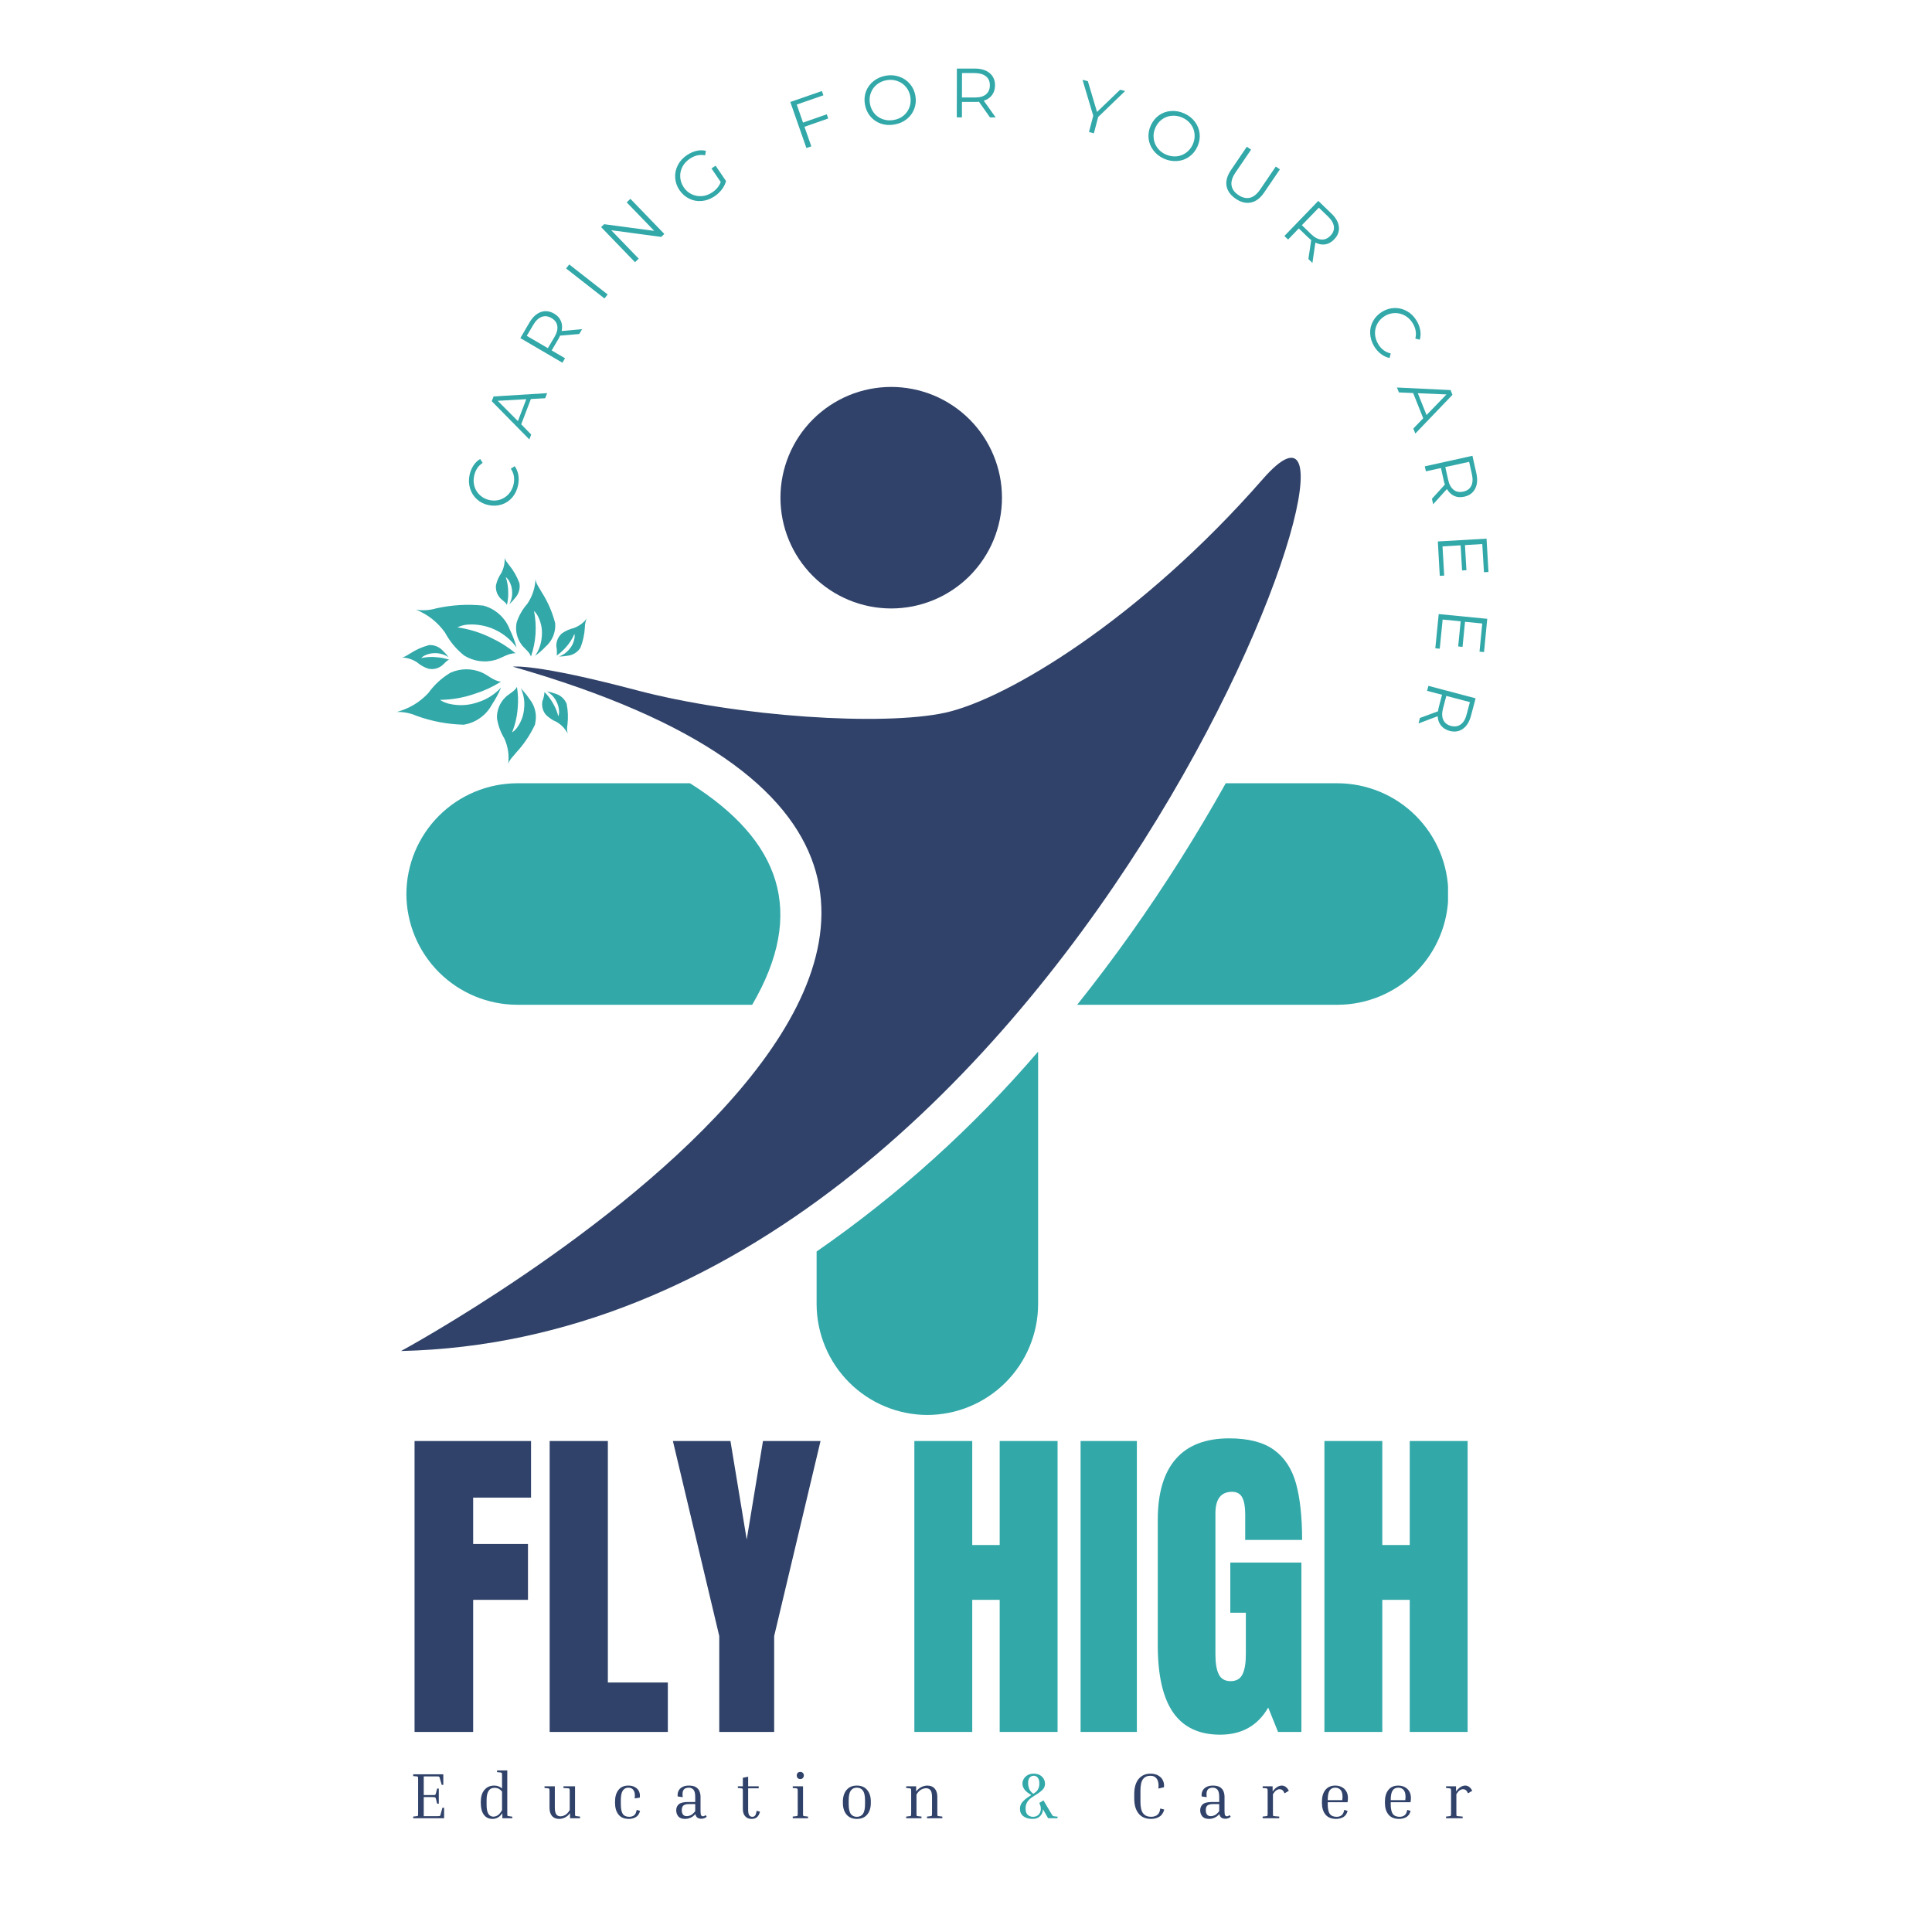
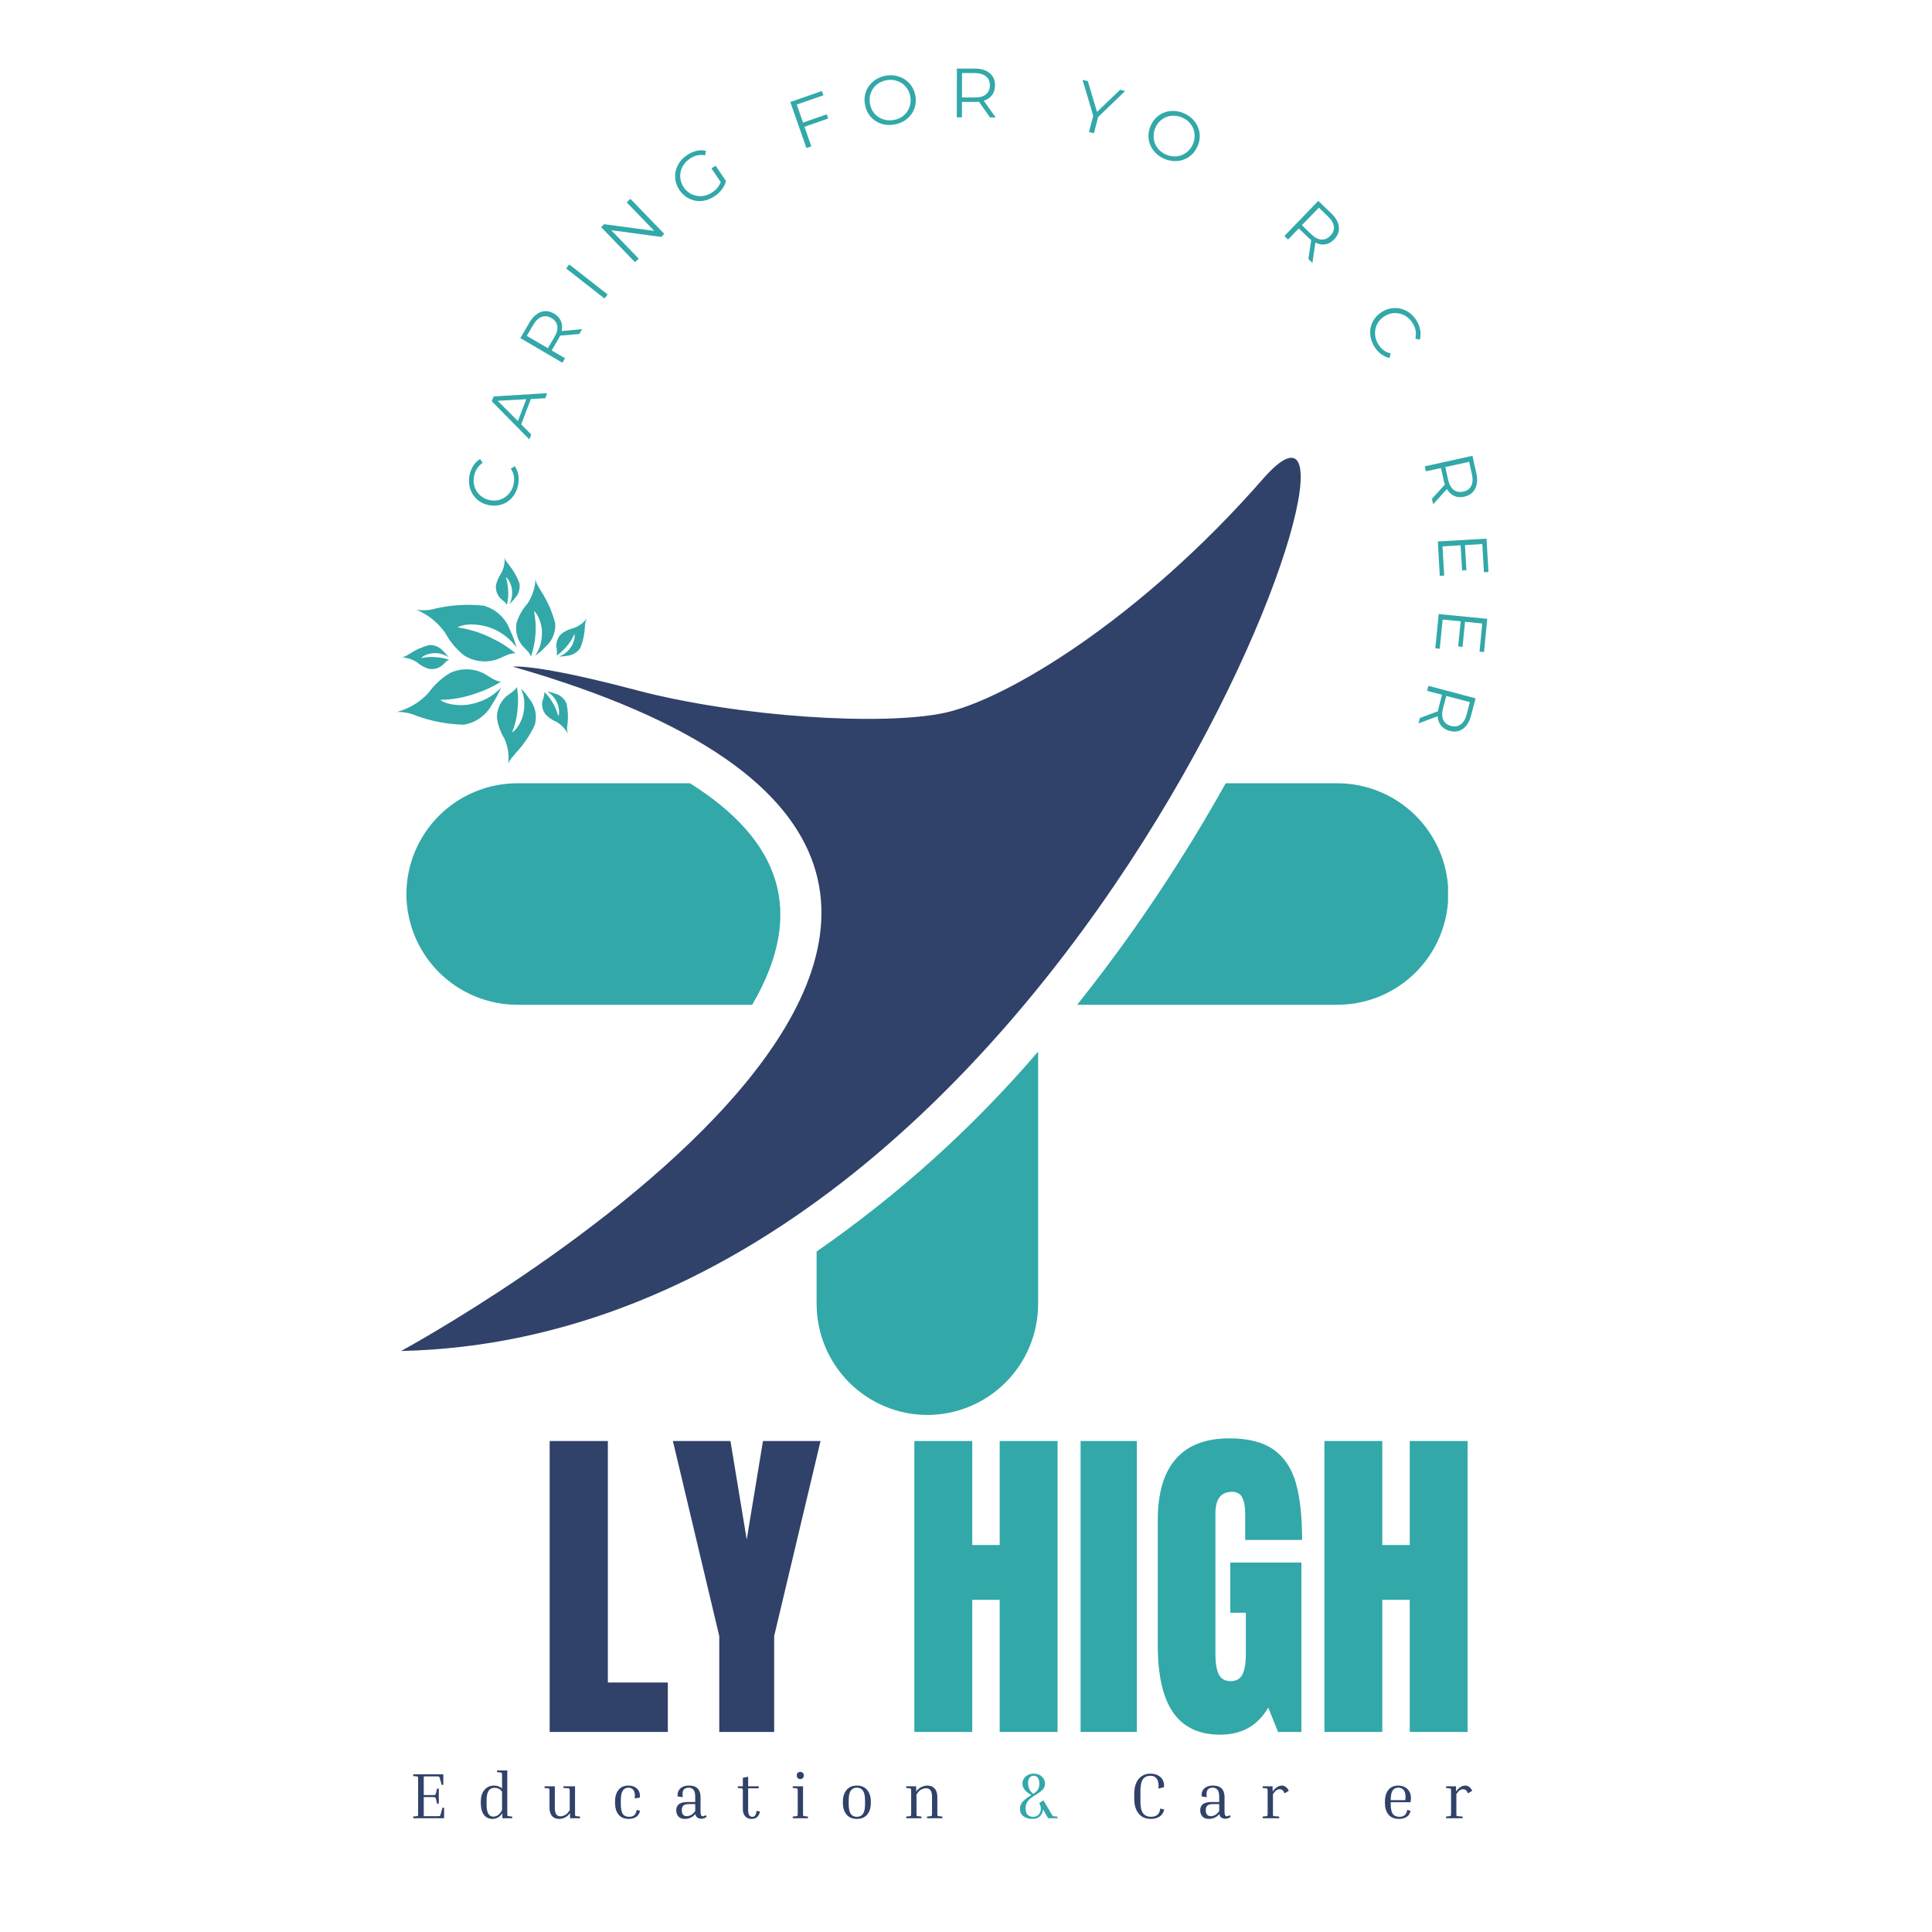
<svg xmlns="http://www.w3.org/2000/svg" width="500" zoomAndPan="magnify" viewBox="0 0 375 375" height="500" preserveAspectRatio="xMidYMid meet" version="1.0">
  <defs>
    <g />
    <clipPath id="505c73a690">
      <path d="M 77.062 129 L 98 129 L 98 141 L 77.062 141 Z M 77.062 129 " clip-rule="nonzero" />
    </clipPath>
    <clipPath id="4dcfdc73d8">
      <path d="M 77.062 125 L 88 125 L 88 130 L 77.062 130 Z M 77.062 125 " clip-rule="nonzero" />
    </clipPath>
    <clipPath id="ce8dbc1823">
      <path d="M 209 152 L 281.062 152 L 281.062 196 L 209 196 Z M 209 152 " clip-rule="nonzero" />
    </clipPath>
    <clipPath id="c1d61914dc">
      <path d="M 77.062 88 L 253 88 L 253 263 L 77.062 263 Z M 77.062 88 " clip-rule="nonzero" />
    </clipPath>
  </defs>
  <rect x="-37.5" width="450" fill="#ffffff" y="-37.5" height="450" fill-opacity="1" />
  <rect x="-37.5" width="450" fill="#ffffff" y="-37.5" height="450" fill-opacity="1" />
  <g clip-path="url(#505c73a690)">
    <path fill="#32a8a9" d="M 89.91 140.68 C 91.102 140.5 92.191 140.062 93.172 139.367 C 94.156 138.672 94.934 137.793 95.5 136.73 C 96.191 135.688 96.781 134.59 97.27 133.441 C 96.035 134.773 94.559 135.723 92.832 136.285 C 91.008 136.926 89.152 137.039 87.266 136.625 C 86.594 136.484 85.973 136.223 85.398 135.844 C 87.758 135.816 90.047 135.41 92.273 134.625 C 94.027 134.066 95.684 133.293 97.242 132.312 C 95.84 132.195 94.656 131 93.492 130.52 C 92.516 130.102 91.496 129.898 90.438 129.91 C 89.375 129.922 88.363 130.152 87.398 130.594 C 85.703 131.617 84.277 132.934 83.121 134.543 C 81.426 136.344 79.383 137.562 76.992 138.195 C 78.324 138.156 79.605 138.402 80.828 138.934 C 83.766 139.996 86.797 140.574 89.922 140.66 " fill-opacity="1" fill-rule="nonzero" />
  </g>
  <path fill="#32a8a9" d="M 93.91 117.57 C 95.07 117.898 96.094 118.473 96.98 119.285 C 97.867 120.102 98.527 121.074 98.953 122.203 C 99.504 123.324 99.941 124.488 100.27 125.695 C 99.73 124.945 99.105 124.277 98.398 123.691 C 97.688 123.102 96.918 122.613 96.082 122.223 C 95.25 121.832 94.379 121.555 93.473 121.387 C 92.566 121.219 91.652 121.168 90.734 121.234 C 90.051 121.293 89.402 121.469 88.785 121.77 C 91.121 122.105 93.344 122.801 95.453 123.867 C 97.117 124.652 98.66 125.633 100.082 126.805 C 98.68 126.738 97.352 127.766 96.121 128.098 C 95.102 128.383 94.066 128.453 93.016 128.305 C 91.965 128.152 90.988 127.797 90.09 127.234 C 88.547 126 87.309 124.512 86.375 122.773 C 84.926 120.754 83.055 119.277 80.758 118.336 C 82.082 118.547 83.387 118.461 84.672 118.082 C 87.723 117.406 90.801 117.23 93.91 117.555 " fill-opacity="1" fill-rule="nonzero" />
  <path fill="#32a8a9" d="M 107.762 120.969 C 107.828 121.832 107.699 122.664 107.371 123.469 C 107.039 124.27 106.551 124.957 105.895 125.523 C 105.277 126.176 104.602 126.766 103.875 127.289 C 104.605 126.207 105.031 125.016 105.145 123.715 C 105.305 122.332 105.086 121.012 104.488 119.754 C 104.273 119.312 103.996 118.918 103.648 118.57 C 104.242 121.578 104.047 124.535 103.062 127.438 C 102.758 126.477 101.734 125.852 101.215 125.102 C 100.762 124.484 100.453 123.801 100.293 123.055 C 100.129 122.305 100.129 121.559 100.285 120.809 C 100.73 119.453 101.426 118.242 102.371 117.176 C 103.355 115.699 103.879 114.074 103.945 112.301 C 103.906 113.137 104.75 114.188 105.09 114.863 C 106.309 116.754 107.199 118.789 107.758 120.965 " fill-opacity="1" fill-rule="nonzero" />
  <path fill="#32a8a9" d="M 103.852 140.508 C 104.062 139.668 104.074 138.828 103.887 137.98 C 103.699 137.137 103.332 136.379 102.789 135.703 C 102.293 134.953 101.727 134.262 101.098 133.621 C 101.648 134.809 101.863 136.055 101.742 137.359 C 101.66 138.746 101.219 140.012 100.426 141.152 C 100.145 141.555 99.801 141.895 99.391 142.168 C 100.02 140.594 100.391 138.961 100.496 137.27 C 100.609 135.949 100.555 134.637 100.336 133.328 C 99.871 134.223 98.754 134.676 98.117 135.32 C 97.566 135.852 97.145 136.469 96.859 137.176 C 96.57 137.887 96.438 138.621 96.461 139.387 C 96.676 140.793 97.148 142.105 97.887 143.324 C 98.621 144.945 98.867 146.641 98.625 148.406 C 98.734 147.57 99.734 146.676 100.199 146.066 C 101.727 144.414 102.957 142.566 103.895 140.523 " fill-opacity="1" fill-rule="nonzero" />
  <path fill="#32a8a9" d="M 112.684 125.688 C 112.41 126.137 112.047 126.504 111.598 126.785 C 111.152 127.066 110.664 127.23 110.137 127.281 C 109.598 127.379 109.055 127.426 108.504 127.426 C 109.258 127.156 109.898 126.723 110.418 126.117 C 110.992 125.492 111.352 124.762 111.5 123.93 C 111.559 123.633 111.559 123.336 111.5 123.039 C 111.094 123.992 110.543 124.855 109.848 125.625 C 109.316 126.234 108.723 126.77 108.066 127.238 C 108.125 126.629 108.098 126.02 107.98 125.418 C 107.973 124.441 108.324 123.621 109.039 122.961 C 109.746 122.457 110.523 122.105 111.367 121.906 C 112.387 121.531 113.227 120.918 113.895 120.059 C 113.645 120.59 113.523 121.152 113.523 121.738 C 113.453 123.105 113.172 124.426 112.668 125.703 " fill-opacity="1" fill-rule="nonzero" />
  <path fill="#32a8a9" d="M 109.992 136.633 C 109.797 136.141 109.5 135.719 109.105 135.363 C 108.711 135.012 108.258 134.766 107.746 134.625 C 107.234 134.434 106.707 134.293 106.164 134.199 C 106.875 134.613 107.441 135.172 107.859 135.879 C 108.277 136.586 108.5 137.348 108.52 138.168 C 108.523 138.469 108.477 138.758 108.371 139.039 C 108.121 138.031 107.715 137.094 107.164 136.215 C 106.75 135.52 106.258 134.891 105.684 134.324 C 105.645 134.938 105.508 135.531 105.277 136.102 C 105.113 137.055 105.324 137.918 105.914 138.688 C 106.527 139.309 107.234 139.789 108.035 140.129 C 108.969 140.676 109.688 141.43 110.191 142.387 C 110.043 141.816 110.027 141.242 110.141 140.668 C 110.305 139.305 110.254 137.949 109.984 136.602 " fill-opacity="1" fill-rule="nonzero" />
  <path fill="#32a8a9" d="M 100.816 113.188 C 100.91 113.707 100.883 114.219 100.734 114.727 C 100.59 115.234 100.336 115.68 99.977 116.07 C 99.645 116.504 99.277 116.902 98.867 117.266 C 99.246 116.566 99.426 115.816 99.414 115.02 C 99.41 114.172 99.188 113.387 98.758 112.66 C 98.598 112.41 98.402 112.188 98.168 111.996 C 98.488 112.98 98.648 113.992 98.645 115.027 C 98.664 115.832 98.578 116.629 98.391 117.414 C 98.148 116.855 97.488 116.539 97.113 116.117 C 96.461 115.395 96.18 114.551 96.27 113.582 C 96.461 112.734 96.801 111.957 97.293 111.242 C 97.801 110.281 98.02 109.262 97.941 108.176 C 97.965 108.695 98.551 109.285 98.793 109.652 C 99.66 110.715 100.336 111.891 100.816 113.176 " fill-opacity="1" fill-rule="nonzero" />
  <g clip-path="url(#4dcfdc73d8)">
    <path fill="#32a8a9" d="M 83.18 125.219 C 83.707 125.172 84.219 125.246 84.707 125.441 C 85.199 125.637 85.621 125.93 85.973 126.328 C 86.371 126.699 86.734 127.109 87.059 127.551 C 86.375 127.098 85.621 126.844 84.805 126.781 C 83.988 126.723 83.207 126.863 82.465 127.207 C 82.195 127.336 81.961 127.512 81.754 127.73 C 82.77 127.512 83.793 127.461 84.82 127.574 C 85.629 127.637 86.418 127.793 87.188 128.047 C 86.602 128.246 86.223 128.871 85.762 129.203 C 84.98 129.789 84.109 129.984 83.152 129.793 C 82.328 129.527 81.59 129.113 80.934 128.547 C 80.027 127.957 79.031 127.648 77.949 127.617 C 78.461 127.617 79.094 127.117 79.508 126.902 C 80.648 126.145 81.883 125.59 83.203 125.234 " fill-opacity="1" fill-rule="nonzero" />
  </g>
  <path fill="#32a8a9" d="M 146 195.027 L 100.387 195.027 C 99.684 195.027 98.98 194.988 98.281 194.918 C 97.582 194.848 96.887 194.742 96.195 194.605 C 95.504 194.465 94.824 194.293 94.152 194.09 C 93.477 193.883 92.816 193.645 92.168 193.375 C 91.516 193.105 90.883 192.805 90.262 192.473 C 89.641 192.141 89.039 191.777 88.453 191.387 C 87.867 190.996 87.305 190.574 86.762 190.129 C 86.215 189.684 85.695 189.211 85.199 188.715 C 84.699 188.215 84.227 187.695 83.781 187.152 C 83.336 186.605 82.914 186.043 82.523 185.457 C 82.133 184.875 81.77 184.27 81.438 183.652 C 81.105 183.031 80.805 182.395 80.535 181.746 C 80.266 181.098 80.027 180.434 79.82 179.762 C 79.613 179.09 79.441 178.406 79.305 177.715 C 79.164 177.027 79.059 176.332 78.988 175.633 C 78.918 174.93 78.883 174.23 78.879 173.527 C 78.883 172.82 78.918 172.121 78.988 171.422 C 79.062 170.719 79.164 170.023 79.305 169.336 C 79.445 168.645 79.617 167.965 79.82 167.293 C 80.027 166.617 80.266 165.957 80.535 165.309 C 80.805 164.656 81.105 164.023 81.441 163.402 C 81.773 162.781 82.133 162.18 82.527 161.598 C 82.918 161.012 83.336 160.445 83.781 159.902 C 84.23 159.359 84.703 158.84 85.199 158.344 C 85.695 157.844 86.219 157.371 86.762 156.926 C 87.305 156.48 87.871 156.062 88.453 155.668 C 89.039 155.277 89.641 154.918 90.262 154.586 C 90.883 154.254 91.52 153.953 92.168 153.68 C 92.816 153.41 93.48 153.172 94.152 152.969 C 94.824 152.762 95.508 152.59 96.195 152.453 C 96.887 152.312 97.582 152.211 98.281 152.141 C 98.98 152.07 99.684 152.031 100.387 152.031 L 133.93 152.031 C 151.473 163.086 156.543 176.984 146 195.027 " fill-opacity="1" fill-rule="evenodd" />
  <path fill="#32a8a9" d="M 201.496 204.113 L 201.496 253.152 C 201.492 253.855 201.457 254.555 201.387 255.254 C 201.316 255.957 201.211 256.648 201.074 257.34 C 200.934 258.031 200.762 258.711 200.555 259.383 C 200.352 260.055 200.113 260.719 199.844 261.367 C 199.574 262.016 199.273 262.652 198.941 263.273 C 198.609 263.891 198.246 264.492 197.855 265.078 C 197.465 265.664 197.043 266.227 196.598 266.77 C 196.152 267.316 195.68 267.836 195.184 268.332 C 194.684 268.828 194.164 269.301 193.621 269.75 C 193.078 270.195 192.512 270.613 191.93 271.004 C 191.344 271.395 190.742 271.758 190.121 272.09 C 189.5 272.422 188.867 272.723 188.219 272.992 C 187.566 273.266 186.906 273.5 186.234 273.707 C 185.559 273.914 184.879 274.086 184.191 274.223 C 183.5 274.363 182.805 274.465 182.105 274.535 C 181.406 274.605 180.703 274.645 180 274.645 C 179.297 274.645 178.594 274.605 177.895 274.535 C 177.195 274.465 176.5 274.359 175.812 274.223 C 175.121 274.082 174.441 273.91 173.77 273.707 C 173.094 273.5 172.434 273.262 171.785 272.992 C 171.137 272.723 170.5 272.422 169.879 272.09 C 169.262 271.754 168.66 271.395 168.074 271.004 C 167.488 270.613 166.926 270.191 166.383 269.746 C 165.84 269.301 165.316 268.828 164.82 268.332 C 164.324 267.832 163.852 267.312 163.406 266.77 C 162.957 266.227 162.539 265.66 162.148 265.078 C 161.758 264.492 161.395 263.891 161.062 263.27 C 160.73 262.648 160.43 262.016 160.16 261.367 C 159.891 260.715 159.652 260.055 159.445 259.383 C 159.238 258.711 159.066 258.027 158.93 257.34 C 158.789 256.648 158.684 255.953 158.613 255.254 C 158.543 254.555 158.508 253.855 158.504 253.152 L 158.504 242.918 C 174.496 231.824 188.828 218.891 201.496 204.117 " fill-opacity="1" fill-rule="evenodd" />
  <g clip-path="url(#ce8dbc1823)">
    <path fill="#32a8a9" d="M 237.91 152.031 L 259.625 152.031 C 260.328 152.031 261.031 152.07 261.73 152.141 C 262.43 152.211 263.125 152.316 263.812 152.453 C 264.504 152.594 265.184 152.766 265.855 152.973 C 266.531 153.176 267.191 153.414 267.84 153.684 C 268.488 153.953 269.125 154.258 269.746 154.59 C 270.363 154.922 270.969 155.281 271.551 155.672 C 272.137 156.066 272.699 156.484 273.242 156.93 C 273.789 157.375 274.309 157.848 274.805 158.348 C 275.301 158.844 275.773 159.363 276.219 159.906 C 276.668 160.449 277.086 161.016 277.477 161.598 C 277.867 162.184 278.23 162.785 278.562 163.406 C 278.895 164.027 279.195 164.66 279.465 165.309 C 279.738 165.961 279.973 166.621 280.18 167.293 C 280.387 167.965 280.559 168.648 280.695 169.336 C 280.836 170.027 280.941 170.723 281.012 171.422 C 281.082 172.121 281.117 172.824 281.121 173.527 C 281.117 174.23 281.082 174.93 281.012 175.633 C 280.941 176.332 280.836 177.027 280.699 177.715 C 280.559 178.406 280.387 179.086 280.18 179.758 C 279.977 180.434 279.738 181.094 279.469 181.742 C 279.199 182.395 278.898 183.027 278.566 183.648 C 278.234 184.27 277.871 184.871 277.48 185.457 C 277.09 186.039 276.668 186.605 276.223 187.148 C 275.777 187.691 275.305 188.211 274.809 188.711 C 274.309 189.207 273.789 189.68 273.246 190.125 C 272.703 190.574 272.137 190.992 271.555 191.383 C 270.969 191.773 270.367 192.137 269.746 192.469 C 269.125 192.801 268.492 193.102 267.844 193.375 C 267.191 193.645 266.531 193.883 265.859 194.086 C 265.188 194.293 264.504 194.465 263.816 194.605 C 263.125 194.742 262.43 194.848 261.73 194.918 C 261.031 194.988 260.328 195.027 259.625 195.027 L 209.078 195.027 C 212.684 190.504 216.148 185.906 219.473 181.23 C 226.141 171.828 232.285 162.098 237.91 152.039 " fill-opacity="1" fill-rule="evenodd" />
  </g>
  <g clip-path="url(#c1d61914dc)">
    <path fill="#304269" d="M 99.547 129.402 C 99.547 129.402 103.613 128.699 123.469 133.949 C 143.328 139.199 171.508 140.953 183.461 138.336 C 195.418 135.719 221.359 120.152 245.137 92.961 C 275.832 57.859 208.246 259.246 77.844 262.23 C 77.844 262.23 245.977 171.328 99.547 129.402 " fill-opacity="1" fill-rule="evenodd" />
  </g>
-   <path fill="#304269" d="M 172.984 75.102 C 173.688 75.102 174.391 75.137 175.09 75.207 C 175.789 75.277 176.488 75.379 177.176 75.516 C 177.867 75.652 178.551 75.824 179.223 76.027 C 179.898 76.234 180.559 76.469 181.211 76.738 C 181.859 77.008 182.496 77.309 183.117 77.641 C 183.738 77.973 184.34 78.336 184.926 78.727 C 185.512 79.117 186.078 79.535 186.621 79.984 C 187.164 80.43 187.688 80.902 188.184 81.398 C 188.684 81.898 189.156 82.418 189.602 82.965 C 190.047 83.508 190.469 84.07 190.859 84.656 C 191.25 85.242 191.609 85.848 191.941 86.469 C 192.273 87.086 192.574 87.723 192.844 88.375 C 193.113 89.023 193.352 89.688 193.555 90.359 C 193.762 91.035 193.93 91.715 194.07 92.406 C 194.207 93.098 194.309 93.793 194.379 94.492 C 194.445 95.195 194.48 95.898 194.48 96.602 C 194.48 97.305 194.449 98.008 194.379 98.707 C 194.309 99.41 194.207 100.105 194.07 100.797 C 193.934 101.484 193.762 102.168 193.555 102.84 C 193.352 103.516 193.117 104.176 192.848 104.828 C 192.578 105.477 192.277 106.113 191.945 106.734 C 191.613 107.355 191.25 107.961 190.859 108.543 C 190.469 109.129 190.051 109.695 189.602 110.238 C 189.156 110.785 188.684 111.305 188.188 111.805 C 187.688 112.301 187.168 112.773 186.625 113.219 C 186.078 113.668 185.516 114.086 184.93 114.477 C 184.344 114.867 183.738 115.23 183.121 115.562 C 182.5 115.895 181.863 116.195 181.211 116.465 C 180.562 116.734 179.898 116.969 179.227 117.176 C 178.551 117.379 177.871 117.551 177.18 117.688 C 176.488 117.824 175.793 117.93 175.094 117.996 C 174.391 118.066 173.691 118.102 172.984 118.102 C 172.281 118.102 171.578 118.066 170.879 117.996 C 170.176 117.93 169.48 117.824 168.793 117.688 C 168.102 117.551 167.418 117.379 166.746 117.176 C 166.07 116.973 165.41 116.734 164.758 116.465 C 164.109 116.195 163.473 115.895 162.852 115.562 C 162.23 115.23 161.625 114.871 161.043 114.48 C 160.457 114.09 159.891 113.668 159.348 113.223 C 158.801 112.777 158.281 112.305 157.781 111.805 C 157.285 111.309 156.812 110.789 156.367 110.242 C 155.918 109.699 155.5 109.133 155.109 108.551 C 154.719 107.965 154.355 107.359 154.023 106.738 C 153.691 106.117 153.391 105.484 153.121 104.832 C 152.852 104.184 152.617 103.52 152.41 102.848 C 152.207 102.172 152.035 101.492 151.898 100.801 C 151.762 100.109 151.656 99.414 151.59 98.715 C 151.52 98.012 151.484 97.309 151.484 96.605 C 151.484 95.902 151.52 95.199 151.586 94.5 C 151.656 93.797 151.758 93.102 151.898 92.41 C 152.035 91.719 152.203 91.039 152.41 90.363 C 152.613 89.691 152.852 89.027 153.121 88.379 C 153.391 87.727 153.691 87.09 154.023 86.469 C 154.352 85.848 154.715 85.246 155.105 84.66 C 155.496 84.074 155.918 83.508 156.363 82.965 C 156.809 82.422 157.281 81.898 157.781 81.402 C 158.277 80.902 158.797 80.43 159.344 79.984 C 159.887 79.539 160.453 79.117 161.039 78.727 C 161.625 78.336 162.227 77.973 162.848 77.641 C 163.469 77.309 164.105 77.008 164.754 76.738 C 165.406 76.469 166.066 76.234 166.742 76.027 C 167.414 75.824 168.098 75.652 168.789 75.516 C 169.48 75.379 170.176 75.277 170.875 75.207 C 171.578 75.137 172.277 75.102 172.984 75.102 " fill-opacity="1" fill-rule="evenodd" />
  <g fill="#32a8a9" fill-opacity="1">
    <g transform="translate(99.341, 99.684)">
      <g>
        <path d="M 1.219 -5.516 C 1.031 -4.598 0.66 -3.812 0.109 -3.156 C -0.441 -2.5 -1.125 -2.035 -1.938 -1.766 C -2.75 -1.504 -3.602 -1.461 -4.5 -1.641 C -5.383 -1.828 -6.141 -2.203 -6.766 -2.766 C -7.398 -3.336 -7.844 -4.035 -8.094 -4.859 C -8.352 -5.68 -8.391 -6.551 -8.203 -7.469 C -8.055 -8.164 -7.805 -8.781 -7.453 -9.312 C -7.109 -9.852 -6.672 -10.281 -6.141 -10.594 L -5.656 -9.844 C -6.531 -9.258 -7.082 -8.414 -7.312 -7.312 C -7.469 -6.582 -7.441 -5.883 -7.234 -5.219 C -7.023 -4.551 -6.66 -3.988 -6.141 -3.531 C -5.629 -3.07 -5.016 -2.766 -4.297 -2.609 C -3.566 -2.461 -2.879 -2.5 -2.234 -2.719 C -1.586 -2.938 -1.031 -3.312 -0.562 -3.844 C -0.102 -4.375 0.203 -5.004 0.359 -5.734 C 0.586 -6.848 0.406 -7.836 -0.188 -8.703 L 0.562 -9.203 C 0.914 -8.703 1.148 -8.133 1.266 -7.5 C 1.379 -6.863 1.363 -6.203 1.219 -5.516 Z M 1.219 -5.516 " />
      </g>
    </g>
  </g>
  <g fill="#32a8a9" fill-opacity="1">
    <g transform="translate(102.729, 85.326)">
      <g>
        <path d="M 0.312 -7.875 L -1.562 -2.969 L 0.375 -0.984 L 0.016 -0.031 L -7.281 -7.453 L -6.922 -8.375 L 3.469 -9.016 L 3.094 -8.031 Z M -0.578 -7.844 L -6.125 -7.531 L -2.203 -3.594 Z M -0.578 -7.844 " />
      </g>
    </g>
  </g>
  <g fill="#32a8a9" fill-opacity="1">
    <g transform="translate(108.389, 71.736)">
      <g>
        <path d="M 4.047 -6.906 L 0.328 -6.594 C 0.223 -6.352 0.102 -6.117 -0.031 -5.891 L -1.312 -3.719 L 1.281 -2.203 L 0.781 -1.328 L -7.391 -6.109 L -5.609 -9.156 C -4.992 -10.195 -4.258 -10.867 -3.406 -11.172 C -2.562 -11.473 -1.703 -11.367 -0.828 -10.859 C -0.191 -10.484 0.242 -10.004 0.484 -9.422 C 0.734 -8.848 0.781 -8.203 0.625 -7.484 L 4.594 -7.844 Z M -0.766 -6.328 C -0.297 -7.117 -0.113 -7.832 -0.219 -8.469 C -0.32 -9.113 -0.695 -9.625 -1.344 -10 C -2 -10.383 -2.629 -10.461 -3.234 -10.234 C -3.848 -10.016 -4.391 -9.508 -4.859 -8.719 L -6.141 -6.547 L -2.047 -4.156 Z M -0.766 -6.328 " />
      </g>
    </g>
  </g>
  <g fill="#32a8a9" fill-opacity="1">
    <g transform="translate(116.38, 59.156)">
      <g>
        <path d="M -6.5 -7.047 L -5.891 -7.828 L 1.562 -2 L 0.953 -1.219 Z M -6.5 -7.047 " />
      </g>
    </g>
  </g>
  <g fill="#32a8a9" fill-opacity="1">
    <g transform="translate(122.145, 51.969)">
      <g>
        <path d="M 0.219 -13.375 L 6.797 -6.562 L 6.203 -5.984 L -3.5 -7.281 L 1.828 -1.766 L 1.109 -1.078 L -5.469 -7.891 L -4.875 -8.453 L 4.844 -7.156 L -0.5 -12.688 Z M 0.219 -13.375 " />
      </g>
    </g>
  </g>
  <g fill="#32a8a9" fill-opacity="1">
    <g transform="translate(133.956, 41.208)">
      <g>
        <path d="M 4.141 -8.516 L 4.938 -9.047 L 6.969 -6.062 C 6.812 -5.488 6.539 -4.945 6.156 -4.438 C 5.781 -3.938 5.316 -3.5 4.766 -3.125 C 3.973 -2.594 3.148 -2.285 2.297 -2.203 C 1.441 -2.117 0.629 -2.258 -0.141 -2.625 C -0.91 -2.988 -1.555 -3.551 -2.078 -4.312 C -2.578 -5.062 -2.852 -5.863 -2.906 -6.719 C -2.957 -7.57 -2.785 -8.379 -2.391 -9.141 C -2.004 -9.91 -1.414 -10.562 -0.625 -11.094 C -0.02 -11.5 0.594 -11.773 1.219 -11.922 C 1.852 -12.078 2.469 -12.078 3.062 -11.922 L 2.906 -11.062 C 1.863 -11.258 0.867 -11.035 -0.078 -10.391 C -0.711 -9.961 -1.191 -9.43 -1.516 -8.797 C -1.836 -8.172 -1.973 -7.508 -1.922 -6.812 C -1.879 -6.125 -1.656 -5.473 -1.25 -4.859 C -0.832 -4.242 -0.312 -3.789 0.312 -3.5 C 0.938 -3.207 1.598 -3.086 2.297 -3.141 C 2.992 -3.203 3.66 -3.445 4.297 -3.875 C 5.098 -4.414 5.645 -5.082 5.938 -5.875 Z M 4.141 -8.516 " />
      </g>
    </g>
  </g>
  <g fill="#32a8a9" fill-opacity="1">
    <g transform="translate(147.178, 32.974)">
      <g />
    </g>
  </g>
  <g fill="#32a8a9" fill-opacity="1">
    <g transform="translate(155.07, 29.248)">
      <g>
        <path d="M -0.422 -8.953 L 0.797 -5.453 L 5.406 -7.062 L 5.688 -6.25 L 1.078 -4.641 L 2.406 -0.844 L 1.453 -0.516 L -1.672 -9.453 L 4.453 -11.578 L 4.75 -10.75 Z M -0.422 -8.953 " />
      </g>
    </g>
  </g>
  <g fill="#32a8a9" fill-opacity="1">
    <g transform="translate(167.992, 25.059)">
      <g>
        <path d="M 5.609 -0.891 C 4.68 -0.723 3.805 -0.781 2.984 -1.062 C 2.16 -1.352 1.477 -1.82 0.938 -2.469 C 0.395 -3.113 0.047 -3.891 -0.109 -4.797 C -0.266 -5.68 -0.195 -6.52 0.094 -7.312 C 0.395 -8.102 0.883 -8.77 1.562 -9.312 C 2.238 -9.852 3.039 -10.207 3.969 -10.375 C 4.883 -10.531 5.75 -10.461 6.562 -10.172 C 7.383 -9.891 8.07 -9.422 8.625 -8.766 C 9.176 -8.117 9.531 -7.352 9.688 -6.469 C 9.844 -5.562 9.766 -4.707 9.453 -3.906 C 9.148 -3.113 8.66 -2.453 7.984 -1.922 C 7.316 -1.391 6.523 -1.047 5.609 -0.891 Z M 5.453 -1.766 C 6.191 -1.891 6.828 -2.164 7.359 -2.594 C 7.898 -3.031 8.289 -3.578 8.531 -4.234 C 8.77 -4.891 8.828 -5.582 8.703 -6.312 C 8.578 -7.039 8.289 -7.664 7.844 -8.188 C 7.406 -8.719 6.859 -9.098 6.203 -9.328 C 5.555 -9.566 4.863 -9.625 4.125 -9.5 C 3.395 -9.375 2.754 -9.094 2.203 -8.656 C 1.66 -8.219 1.27 -7.672 1.031 -7.016 C 0.789 -6.367 0.734 -5.68 0.859 -4.953 C 0.984 -4.223 1.266 -3.594 1.703 -3.062 C 2.148 -2.531 2.703 -2.148 3.359 -1.922 C 4.023 -1.691 4.723 -1.641 5.453 -1.766 Z M 5.453 -1.766 " />
      </g>
    </g>
  </g>
  <g fill="#32a8a9" fill-opacity="1">
    <g transform="translate(184.166, 22.779)">
      <g>
        <path d="M 8 0.016 L 5.844 -3.031 C 5.594 -3 5.336 -2.988 5.078 -3 L 2.547 -3 L 2.547 0 L 1.547 0 L 1.562 -9.469 L 5.094 -9.469 C 6.301 -9.457 7.25 -9.16 7.938 -8.578 C 8.625 -8.004 8.969 -7.211 8.969 -6.203 C 8.957 -5.461 8.766 -4.836 8.391 -4.328 C 8.016 -3.816 7.477 -3.453 6.781 -3.234 L 9.094 0.016 Z M 5.062 -3.859 C 5.988 -3.848 6.703 -4.047 7.203 -4.453 C 7.703 -4.867 7.957 -5.453 7.969 -6.203 C 7.969 -6.961 7.719 -7.547 7.219 -7.953 C 6.719 -8.367 6.004 -8.582 5.078 -8.594 L 2.562 -8.594 L 2.547 -3.859 Z M 5.062 -3.859 " />
      </g>
    </g>
  </g>
  <g fill="#32a8a9" fill-opacity="1">
    <g transform="translate(199.071, 23.34)">
      <g />
    </g>
  </g>
  <g fill="#32a8a9" fill-opacity="1">
    <g transform="translate(207.697, 24.652)">
      <g>
        <path d="M 5.453 -1.938 L 4.625 1.219 L 3.672 0.969 L 4.5 -2.188 L 2.422 -9.156 L 3.453 -8.891 L 5.234 -2.922 L 9.719 -7.234 L 10.688 -6.984 Z M 5.453 -1.938 " />
      </g>
    </g>
  </g>
  <g fill="#32a8a9" fill-opacity="1">
    <g transform="translate(220.784, 28.393)">
      <g>
        <path d="M 5.141 2.406 C 4.285 2.02 3.598 1.477 3.078 0.781 C 2.555 0.094 2.25 -0.672 2.156 -1.516 C 2.062 -2.359 2.203 -3.195 2.578 -4.031 C 2.953 -4.863 3.484 -5.523 4.172 -6.016 C 4.859 -6.504 5.633 -6.781 6.5 -6.844 C 7.363 -6.914 8.223 -6.758 9.078 -6.375 C 9.93 -6 10.617 -5.461 11.141 -4.766 C 11.66 -4.078 11.969 -3.312 12.062 -2.469 C 12.156 -1.625 12.016 -0.785 11.641 0.047 C 11.266 0.879 10.727 1.539 10.031 2.031 C 9.344 2.52 8.566 2.797 7.703 2.859 C 6.848 2.93 5.992 2.781 5.141 2.406 Z M 5.5 1.594 C 6.188 1.895 6.875 2.016 7.562 1.953 C 8.258 1.891 8.883 1.656 9.438 1.25 C 10 0.844 10.43 0.305 10.734 -0.359 C 11.035 -1.035 11.148 -1.719 11.078 -2.406 C 11.016 -3.094 10.773 -3.711 10.359 -4.266 C 9.953 -4.828 9.406 -5.258 8.719 -5.562 C 8.039 -5.863 7.352 -5.984 6.656 -5.922 C 5.969 -5.867 5.344 -5.641 4.781 -5.234 C 4.219 -4.836 3.785 -4.301 3.484 -3.625 C 3.18 -2.957 3.066 -2.273 3.141 -1.578 C 3.211 -0.891 3.453 -0.266 3.859 0.297 C 4.273 0.859 4.82 1.289 5.5 1.594 Z M 5.5 1.594 " />
      </g>
    </g>
  </g>
  <g fill="#32a8a9" fill-opacity="1">
    <g transform="translate(235.475, 35.497)">
      <g>
-         <path d="M 4.375 3.078 C 3.363 2.391 2.77 1.562 2.594 0.594 C 2.426 -0.375 2.723 -1.414 3.484 -2.531 L 6.531 -7.016 L 7.359 -6.453 L 4.328 -2 C 3.711 -1.094 3.457 -0.273 3.562 0.453 C 3.664 1.191 4.102 1.82 4.875 2.344 C 5.656 2.875 6.406 3.055 7.125 2.891 C 7.844 2.723 8.508 2.188 9.125 1.281 L 12.156 -3.172 L 12.953 -2.625 L 9.906 1.859 C 9.145 2.973 8.285 3.625 7.328 3.812 C 6.367 4.008 5.383 3.766 4.375 3.078 Z M 4.375 3.078 " />
-       </g>
+         </g>
    </g>
  </g>
  <g fill="#32a8a9" fill-opacity="1">
    <g transform="translate(248.191, 44.728)">
      <g>
        <path d="M 5.766 5.547 L 6.312 1.875 C 6.113 1.719 5.922 1.551 5.734 1.375 L 3.906 -0.391 L 1.828 1.766 L 1.109 1.078 L 7.688 -5.734 L 10.234 -3.281 C 11.109 -2.445 11.594 -1.582 11.688 -0.688 C 11.781 0.207 11.473 1.016 10.766 1.734 C 10.254 2.273 9.688 2.598 9.062 2.703 C 8.438 2.805 7.789 2.691 7.125 2.359 L 6.547 6.312 Z M 6.312 0.734 C 6.977 1.379 7.633 1.723 8.281 1.766 C 8.926 1.816 9.508 1.57 10.031 1.031 C 10.562 0.488 10.789 -0.098 10.719 -0.734 C 10.645 -1.379 10.273 -2.023 9.609 -2.672 L 7.797 -4.422 L 4.5 -1.016 Z M 6.312 0.734 " />
      </g>
    </g>
  </g>
  <g fill="#32a8a9" fill-opacity="1">
    <g transform="translate(258.55, 55.458)">
      <g />
    </g>
  </g>
  <g fill="#32a8a9" fill-opacity="1">
    <g transform="translate(263.872, 62.347)">
      <g>
        <path d="M 2.859 4.891 C 2.379 4.086 2.117 3.254 2.078 2.391 C 2.035 1.535 2.219 0.738 2.625 0 C 3.031 -0.75 3.625 -1.363 4.406 -1.844 C 5.188 -2.312 6.004 -2.551 6.859 -2.562 C 7.711 -2.57 8.508 -2.363 9.25 -1.938 C 10 -1.508 10.613 -0.895 11.094 -0.094 C 11.457 0.508 11.691 1.129 11.797 1.766 C 11.91 2.398 11.879 3.008 11.703 3.594 L 10.844 3.375 C 11.094 2.352 10.926 1.363 10.344 0.406 C 9.957 -0.238 9.457 -0.734 8.844 -1.078 C 8.238 -1.422 7.594 -1.586 6.906 -1.578 C 6.219 -1.578 5.555 -1.391 4.922 -1.016 C 4.297 -0.629 3.816 -0.133 3.484 0.469 C 3.148 1.082 2.992 1.738 3.016 2.438 C 3.047 3.133 3.254 3.805 3.641 4.453 C 4.223 5.422 5.031 6.02 6.062 6.25 L 5.844 7.141 C 5.238 7.016 4.68 6.754 4.172 6.359 C 3.66 5.973 3.223 5.484 2.859 4.891 Z M 2.859 4.891 " />
      </g>
    </g>
  </g>
  <g fill="#32a8a9" fill-opacity="1">
    <g transform="translate(271.137, 75.184)">
      <g>
-         <path d="M 5.109 6 L 3.156 1.109 L 0.391 0.984 L 0.016 0.031 L 10.422 0.531 L 10.781 1.453 L 3.578 8.969 L 3.188 8 Z M 5.75 5.375 L 9.625 1.375 L 4.062 1.141 Z M 5.75 5.375 " />
-       </g>
+         </g>
    </g>
  </g>
  <g fill="#32a8a9" fill-opacity="1">
    <g transform="translate(276.221, 89)">
      <g>
        <path d="M 1.719 7.812 L 4.234 5.047 C 4.141 4.816 4.066 4.57 4.016 4.312 L 3.469 1.844 L 0.547 2.484 L 0.328 1.516 L 9.578 -0.531 L 10.344 2.906 C 10.602 4.094 10.52 5.082 10.094 5.875 C 9.676 6.676 8.977 7.188 8 7.406 C 7.27 7.57 6.617 7.523 6.047 7.266 C 5.473 7.004 5 6.555 4.625 5.922 L 1.953 8.875 Z M 4.859 4.109 C 5.055 5.016 5.41 5.664 5.922 6.062 C 6.43 6.469 7.055 6.586 7.797 6.422 C 8.535 6.266 9.051 5.895 9.344 5.312 C 9.633 4.738 9.68 4 9.484 3.094 L 8.938 0.641 L 4.312 1.656 Z M 4.859 4.109 " />
      </g>
    </g>
  </g>
  <g fill="#32a8a9" fill-opacity="1">
    <g transform="translate(278.99, 103.551)">
      <g>
        <path d="M 1.328 8.172 L 0.469 8.219 L 0.094 1.547 L 9.547 1 L 9.922 7.469 L 9.047 7.516 L 8.719 2.047 L 5.359 2.25 L 5.641 7.125 L 4.797 7.172 L 4.516 2.297 L 1 2.5 Z M 1.328 8.172 " />
      </g>
    </g>
  </g>
  <g fill="#32a8a9" fill-opacity="1">
    <g transform="translate(279.407, 117.644)">
      <g>
        <path d="M 0.047 8.266 L -0.812 8.188 L -0.156 1.547 L 9.266 2.469 L 8.641 8.922 L 7.766 8.844 L 8.297 3.375 L 4.953 3.047 L 4.469 7.922 L 3.625 7.828 L 4.109 2.953 L 0.609 2.609 Z M 0.047 8.266 " />
      </g>
    </g>
  </g>
  <g fill="#32a8a9" fill-opacity="1">
    <g transform="translate(277.65, 131.623)">
      <g>
        <path d="M -2.047 7.734 L 1.469 6.438 C 1.5 6.176 1.547 5.922 1.609 5.672 L 2.25 3.234 L -0.656 2.469 L -0.391 1.5 L 8.766 3.922 L 7.859 7.328 C 7.547 8.492 7.023 9.332 6.297 9.844 C 5.566 10.363 4.711 10.5 3.734 10.25 C 3.016 10.051 2.453 9.703 2.047 9.203 C 1.648 8.711 1.438 8.109 1.406 7.391 L -2.312 8.797 Z M 2.438 5.875 C 2.207 6.77 2.223 7.508 2.484 8.094 C 2.754 8.688 3.254 9.082 3.984 9.281 C 4.711 9.469 5.344 9.367 5.875 8.984 C 6.406 8.609 6.785 7.973 7.016 7.078 L 7.656 4.656 L 3.078 3.453 Z M 2.438 5.875 " />
      </g>
    </g>
  </g>
  <g fill="#304269" fill-opacity="1">
    <g transform="translate(77.965, 336.169)">
      <g>
-         <path d="M 2.5 0 L 2.5 -56.469 L 25.109 -56.469 L 25.109 -45.484 L 13.875 -45.484 L 13.875 -36.484 L 24.516 -36.484 L 24.516 -25.641 L 13.875 -25.641 L 13.875 0 Z M 2.5 0 " />
-       </g>
+         </g>
    </g>
  </g>
  <g fill="#304269" fill-opacity="1">
    <g transform="translate(104.189, 336.169)">
      <g>
        <path d="M 2.5 0 L 2.5 -56.469 L 13.797 -56.469 L 13.797 -9.594 L 25.438 -9.594 L 25.438 0 Z M 2.5 0 " />
      </g>
    </g>
  </g>
  <g fill="#304269" fill-opacity="1">
    <g transform="translate(130.281, 336.169)">
      <g>
        <path d="M 9.328 0 L 9.328 -18.609 L 0.328 -56.469 L 11.5 -56.469 L 14.656 -37.344 L 17.812 -56.469 L 28.984 -56.469 L 19.984 -18.609 L 19.984 0 Z M 9.328 0 " />
      </g>
    </g>
  </g>
  <g fill="#304269" fill-opacity="1">
    <g transform="translate(159.594, 336.169)">
      <g />
    </g>
  </g>
  <g fill="#32a8a9" fill-opacity="1">
    <g transform="translate(174.977, 336.169)">
      <g>
        <path d="M 2.5 0 L 2.5 -56.469 L 13.734 -56.469 L 13.734 -36.281 L 19.062 -36.281 L 19.062 -56.469 L 30.297 -56.469 L 30.297 0 L 19.062 0 L 19.062 -25.641 L 13.734 -25.641 L 13.734 0 Z M 2.5 0 " />
      </g>
    </g>
  </g>
  <g fill="#32a8a9" fill-opacity="1">
    <g transform="translate(207.774, 336.169)">
      <g>
        <path d="M 1.969 0 L 1.969 -56.469 L 12.891 -56.469 L 12.891 0 Z M 1.969 0 " />
      </g>
    </g>
  </g>
  <g fill="#32a8a9" fill-opacity="1">
    <g transform="translate(222.693, 336.169)">
      <g>
        <path d="M 14.141 0.531 C 10.055 0.531 7.016 -0.898 5.016 -3.766 C 3.023 -6.641 2.031 -10.992 2.031 -16.828 L 2.031 -41.156 C 2.031 -46.363 3.191 -50.301 5.516 -52.969 C 7.836 -55.645 11.301 -56.984 15.906 -56.984 C 19.633 -56.984 22.523 -56.238 24.578 -54.75 C 26.641 -53.258 28.066 -51.086 28.859 -48.234 C 29.648 -45.391 30.047 -41.734 30.047 -37.266 L 19 -37.266 L 19 -42.328 C 19 -43.691 18.812 -44.742 18.438 -45.484 C 18.062 -46.234 17.395 -46.609 16.438 -46.609 C 14.289 -46.609 13.219 -45.207 13.219 -42.406 L 13.219 -15.047 C 13.219 -13.336 13.438 -12.047 13.875 -11.172 C 14.312 -10.297 15.078 -9.859 16.172 -9.859 C 17.266 -9.859 18.031 -10.297 18.469 -11.172 C 18.906 -12.047 19.125 -13.336 19.125 -15.047 L 19.125 -23.141 L 16.109 -23.141 L 16.109 -32.875 L 29.906 -32.875 L 29.906 0 L 25.375 0 L 23.469 -4.734 C 21.445 -1.223 18.336 0.531 14.141 0.531 Z M 14.141 0.531 " />
      </g>
    </g>
  </g>
  <g fill="#32a8a9" fill-opacity="1">
    <g transform="translate(254.569, 336.169)">
      <g>
        <path d="M 2.5 0 L 2.5 -56.469 L 13.734 -56.469 L 13.734 -36.281 L 19.062 -36.281 L 19.062 -56.469 L 30.297 -56.469 L 30.297 0 L 19.062 0 L 19.062 -25.641 L 13.734 -25.641 L 13.734 0 Z M 2.5 0 " />
      </g>
    </g>
  </g>
  <g fill="#304269" fill-opacity="1">
    <g transform="translate(79.593, 352.923)">
      <g>
        <path d="M 6.281 -2.047 L 6.609 -2.047 L 6.609 0 L 0.609 0 L 0.609 -0.328 L 1.297 -0.406 C 1.43 -0.414 1.508 -0.445 1.531 -0.5 C 1.551 -0.551 1.562 -0.723 1.562 -1.016 L 1.562 -7.516 C 1.562 -7.805 1.551 -7.977 1.531 -8.031 C 1.508 -8.082 1.43 -8.113 1.297 -8.125 L 0.609 -8.188 L 0.609 -8.531 L 6.453 -8.531 L 6.453 -6.484 L 6.141 -6.484 L 5.766 -7.797 C 5.742 -7.898 5.719 -7.973 5.688 -8.016 C 5.656 -8.066 5.598 -8.098 5.516 -8.109 C 5.43 -8.117 5.289 -8.125 5.094 -8.125 L 2.656 -8.125 L 2.656 -4.5 L 4.344 -4.5 C 4.539 -4.5 4.68 -4.504 4.766 -4.516 C 4.848 -4.535 4.906 -4.566 4.938 -4.609 C 4.969 -4.66 4.992 -4.734 5.016 -4.828 L 5.25 -5.766 L 5.578 -5.766 L 5.578 -2.828 L 5.25 -2.828 L 5.016 -3.781 C 4.992 -3.875 4.969 -3.941 4.938 -3.984 C 4.906 -4.035 4.848 -4.066 4.766 -4.078 C 4.68 -4.098 4.539 -4.109 4.344 -4.109 L 2.656 -4.109 L 2.656 -0.406 L 5.25 -0.406 C 5.445 -0.406 5.586 -0.41 5.672 -0.422 C 5.754 -0.43 5.812 -0.457 5.844 -0.5 C 5.875 -0.551 5.898 -0.629 5.922 -0.734 Z M 6.281 -2.047 " />
      </g>
    </g>
  </g>
  <g fill="#304269" fill-opacity="1">
    <g transform="translate(92.51, 352.923)">
      <g>
        <path d="M 6.922 -0.312 L 6.922 0 L 5 0 L 5 -0.984 C 4.738 -0.598 4.445 -0.316 4.125 -0.141 C 3.812 0.035 3.469 0.125 3.094 0.125 C 2.363 0.125 1.801 -0.145 1.406 -0.688 C 1.008 -1.227 0.812 -1.988 0.812 -2.969 L 0.812 -3.219 C 0.812 -4.164 1.039 -4.922 1.5 -5.484 C 1.969 -6.055 2.609 -6.344 3.422 -6.344 C 4.016 -6.344 4.52 -6.156 4.938 -5.781 L 4.938 -8.266 C 4.938 -8.555 4.922 -8.727 4.891 -8.781 C 4.867 -8.832 4.789 -8.867 4.656 -8.891 L 3.969 -8.953 L 3.969 -9.281 L 5.953 -9.281 L 5.953 -1.016 C 5.953 -0.723 5.961 -0.551 5.984 -0.5 C 6.016 -0.445 6.098 -0.414 6.234 -0.406 Z M 1.938 -2.594 C 1.938 -1.812 2.051 -1.234 2.281 -0.859 C 2.52 -0.492 2.844 -0.312 3.25 -0.312 C 3.52 -0.312 3.797 -0.395 4.078 -0.562 C 4.359 -0.727 4.645 -1.066 4.938 -1.578 L 4.938 -5.172 C 4.562 -5.66 4.078 -5.906 3.484 -5.906 C 2.953 -5.906 2.562 -5.703 2.312 -5.297 C 2.062 -4.891 1.938 -4.32 1.938 -3.594 Z M 1.938 -2.594 " />
      </g>
    </g>
  </g>
  <g fill="#304269" fill-opacity="1">
    <g transform="translate(105.426, 352.923)">
      <g>
        <path d="M 7.156 -0.328 L 7.156 0 L 5.219 0 L 5.219 -1 C 4.926 -0.602 4.594 -0.316 4.219 -0.141 C 3.844 0.035 3.473 0.125 3.109 0.125 C 2.516 0.125 2.051 -0.062 1.719 -0.438 C 1.395 -0.82 1.234 -1.363 1.234 -2.062 L 1.234 -5.188 C 1.234 -5.488 1.219 -5.66 1.188 -5.703 C 1.164 -5.754 1.086 -5.789 0.953 -5.812 L 0.266 -5.875 L 0.266 -6.203 L 2.266 -6.203 L 2.266 -2.062 C 2.266 -1.445 2.359 -1.008 2.547 -0.75 C 2.734 -0.5 3.004 -0.375 3.359 -0.375 C 3.629 -0.375 3.926 -0.457 4.25 -0.625 C 4.57 -0.789 4.875 -1.113 5.156 -1.594 L 5.156 -5.188 C 5.156 -5.488 5.141 -5.664 5.109 -5.719 C 5.086 -5.77 5.008 -5.801 4.875 -5.812 L 3.938 -5.875 L 3.938 -6.203 L 6.188 -6.203 L 6.188 -1.016 C 6.188 -0.723 6.195 -0.551 6.219 -0.5 C 6.25 -0.445 6.332 -0.414 6.469 -0.406 Z M 7.156 -0.328 " />
      </g>
    </g>
  </g>
  <g fill="#304269" fill-opacity="1">
    <g transform="translate(118.581, 352.923)">
      <g>
        <path d="M 3.375 -5.938 C 2.914 -5.938 2.555 -5.742 2.297 -5.359 C 2.047 -4.984 1.922 -4.359 1.922 -3.484 L 1.922 -2.734 C 1.922 -1.859 2.047 -1.227 2.297 -0.844 C 2.555 -0.469 2.973 -0.281 3.547 -0.281 C 3.941 -0.281 4.258 -0.379 4.5 -0.578 C 4.75 -0.773 4.914 -1.125 5 -1.625 L 5.656 -1.438 C 5.508 -0.863 5.234 -0.457 4.828 -0.219 C 4.43 0.008 3.984 0.125 3.484 0.125 C 2.586 0.125 1.914 -0.156 1.469 -0.719 C 1.02 -1.281 0.797 -2.035 0.797 -2.984 L 0.797 -3.234 C 0.797 -4.172 1.016 -4.922 1.453 -5.484 C 1.898 -6.055 2.539 -6.344 3.375 -6.344 C 3.906 -6.344 4.348 -6.234 4.703 -6.016 C 5.066 -5.805 5.32 -5.523 5.469 -5.172 C 5.625 -4.816 5.664 -4.426 5.594 -4 L 4.609 -3.859 C 4.703 -4.523 4.641 -5.035 4.422 -5.391 C 4.211 -5.754 3.863 -5.938 3.375 -5.938 Z M 3.375 -5.938 " />
      </g>
    </g>
  </g>
  <g fill="#304269" fill-opacity="1">
    <g transform="translate(130.52, 352.923)">
      <g>
        <path d="M 5.609 0.094 C 4.953 0.094 4.566 -0.207 4.453 -0.812 C 4.16 -0.477 3.836 -0.238 3.484 -0.094 C 3.141 0.051 2.797 0.125 2.453 0.125 C 1.859 0.125 1.422 -0.035 1.141 -0.359 C 0.867 -0.691 0.734 -1.086 0.734 -1.547 C 0.734 -2.035 0.898 -2.426 1.234 -2.719 C 1.578 -3.008 2.172 -3.156 3.016 -3.156 L 4.422 -3.156 L 4.422 -4.172 C 4.422 -4.836 4.305 -5.297 4.078 -5.547 C 3.848 -5.805 3.539 -5.938 3.156 -5.938 C 2.895 -5.938 2.664 -5.883 2.469 -5.781 C 2.27 -5.688 2.125 -5.504 2.031 -5.234 C 1.945 -4.973 1.938 -4.594 2 -4.094 L 1.016 -4.234 C 0.973 -4.629 1.023 -4.984 1.172 -5.297 C 1.316 -5.609 1.555 -5.859 1.891 -6.047 C 2.234 -6.242 2.66 -6.344 3.172 -6.344 C 3.785 -6.344 4.254 -6.238 4.578 -6.031 C 4.898 -5.82 5.125 -5.555 5.25 -5.234 C 5.383 -4.91 5.453 -4.555 5.453 -4.172 L 5.453 -1.344 C 5.453 -0.914 5.5 -0.645 5.594 -0.531 C 5.695 -0.426 5.805 -0.375 5.922 -0.375 C 5.992 -0.375 6.07 -0.391 6.156 -0.422 C 6.238 -0.461 6.332 -0.523 6.438 -0.609 L 6.656 -0.297 C 6.531 -0.191 6.379 -0.098 6.203 -0.016 C 6.035 0.055 5.836 0.094 5.609 0.094 Z M 2.797 -0.406 C 3.035 -0.406 3.289 -0.469 3.562 -0.594 C 3.832 -0.727 4.117 -0.988 4.422 -1.375 L 4.422 -2.75 L 3.156 -2.75 C 2.688 -2.75 2.344 -2.656 2.125 -2.469 C 1.914 -2.281 1.812 -1.988 1.812 -1.594 C 1.812 -1.219 1.891 -0.926 2.047 -0.719 C 2.211 -0.508 2.461 -0.406 2.797 -0.406 Z M 2.797 -0.406 " />
      </g>
    </g>
  </g>
  <g fill="#304269" fill-opacity="1">
    <g transform="translate(142.935, 352.923)">
      <g>
        <path d="M 4.578 -1.281 C 4.453 -0.789 4.254 -0.43 3.984 -0.203 C 3.723 0.016 3.383 0.125 2.969 0.125 C 2.562 0.125 2.234 0.035 1.984 -0.141 C 1.734 -0.316 1.547 -0.551 1.422 -0.844 C 1.305 -1.145 1.25 -1.453 1.25 -1.766 L 1.25 -5.188 C 1.25 -5.488 1.238 -5.66 1.219 -5.703 C 1.195 -5.754 1.117 -5.789 0.984 -5.812 L 0.281 -5.875 L 0.281 -6.203 L 1.25 -6.203 L 1.25 -7.859 L 2.281 -8.062 L 2.281 -6.203 L 4.328 -6.203 L 4.328 -5.812 L 2.281 -5.812 L 2.281 -1.672 C 2.281 -1.141 2.352 -0.773 2.5 -0.578 C 2.645 -0.379 2.844 -0.281 3.094 -0.281 C 3.332 -0.281 3.516 -0.367 3.641 -0.547 C 3.773 -0.734 3.867 -1.035 3.922 -1.453 Z M 4.578 -1.281 " />
      </g>
    </g>
  </g>
  <g fill="#304269" fill-opacity="1">
    <g transform="translate(153.431, 352.923)">
      <g>
        <path d="M 1.906 -7.609 C 1.707 -7.609 1.539 -7.672 1.406 -7.797 C 1.281 -7.93 1.219 -8.102 1.219 -8.312 C 1.219 -8.52 1.281 -8.688 1.406 -8.812 C 1.539 -8.938 1.707 -9 1.906 -9 C 2.102 -9 2.266 -8.938 2.391 -8.812 C 2.523 -8.688 2.594 -8.52 2.594 -8.312 C 2.594 -8.102 2.523 -7.93 2.391 -7.797 C 2.266 -7.672 2.102 -7.609 1.906 -7.609 Z M 0.438 -5.875 L 0.438 -6.203 L 2.438 -6.203 L 2.438 -1.016 C 2.438 -0.723 2.445 -0.551 2.469 -0.5 C 2.5 -0.445 2.578 -0.414 2.703 -0.406 L 3.406 -0.328 L 3.406 0 L 0.438 0 L 0.438 -0.328 L 1.125 -0.406 C 1.258 -0.414 1.336 -0.445 1.359 -0.5 C 1.391 -0.551 1.406 -0.723 1.406 -1.016 L 1.406 -5.188 C 1.406 -5.488 1.391 -5.66 1.359 -5.703 C 1.336 -5.754 1.258 -5.789 1.125 -5.812 Z M 0.438 -5.875 " />
      </g>
    </g>
  </g>
  <g fill="#304269" fill-opacity="1">
    <g transform="translate(162.824, 352.923)">
      <g>
        <path d="M 6.203 -3.234 L 6.203 -2.984 C 6.203 -2.035 5.969 -1.281 5.5 -0.719 C 5.031 -0.156 4.359 0.125 3.484 0.125 C 2.629 0.125 1.961 -0.156 1.484 -0.719 C 1.016 -1.281 0.781 -2.035 0.781 -2.984 L 0.781 -3.234 C 0.781 -4.172 1.016 -4.922 1.484 -5.484 C 1.953 -6.055 2.617 -6.344 3.484 -6.344 C 4.359 -6.344 5.031 -6.055 5.5 -5.484 C 5.969 -4.922 6.203 -4.172 6.203 -3.234 Z M 5.078 -3.484 C 5.078 -4.359 4.941 -4.984 4.672 -5.359 C 4.398 -5.742 4.004 -5.938 3.484 -5.938 C 2.973 -5.938 2.582 -5.742 2.312 -5.359 C 2.039 -4.984 1.906 -4.359 1.906 -3.484 L 1.906 -2.734 C 1.906 -1.859 2.039 -1.227 2.312 -0.844 C 2.582 -0.469 2.973 -0.281 3.484 -0.281 C 4.004 -0.281 4.398 -0.469 4.672 -0.844 C 4.941 -1.227 5.078 -1.859 5.078 -2.734 Z M 5.078 -3.484 " />
      </g>
    </g>
  </g>
  <g fill="#304269" fill-opacity="1">
    <g transform="translate(175.452, 352.923)">
      <g>
        <path d="M 7.453 -0.328 L 7.453 0 L 4.484 0 L 4.484 -0.328 L 5.188 -0.406 C 5.312 -0.414 5.383 -0.445 5.406 -0.5 C 5.438 -0.551 5.453 -0.723 5.453 -1.016 L 5.453 -4.141 C 5.453 -4.754 5.352 -5.188 5.156 -5.438 C 4.957 -5.695 4.672 -5.828 4.297 -5.828 C 4.016 -5.828 3.707 -5.742 3.375 -5.578 C 3.039 -5.41 2.727 -5.086 2.438 -4.609 L 2.438 -1.016 C 2.438 -0.723 2.445 -0.551 2.469 -0.5 C 2.5 -0.445 2.578 -0.414 2.703 -0.406 L 3.406 -0.328 L 3.406 0 L 0.438 0 L 0.438 -0.328 L 1.125 -0.406 C 1.258 -0.414 1.336 -0.445 1.359 -0.5 C 1.391 -0.551 1.406 -0.723 1.406 -1.016 L 1.406 -5.188 C 1.406 -5.488 1.391 -5.66 1.359 -5.703 C 1.336 -5.754 1.258 -5.789 1.125 -5.812 L 0.438 -5.875 L 0.438 -6.203 L 2.375 -6.203 L 2.375 -5.188 C 2.676 -5.594 3.016 -5.883 3.391 -6.062 C 3.773 -6.25 4.16 -6.344 4.547 -6.344 C 5.16 -6.344 5.633 -6.148 5.969 -5.766 C 6.312 -5.379 6.484 -4.844 6.484 -4.156 L 6.484 -1.016 C 6.484 -0.723 6.492 -0.551 6.516 -0.5 C 6.547 -0.445 6.629 -0.414 6.766 -0.406 Z M 7.453 -0.328 " />
      </g>
    </g>
  </g>
  <g fill="#32a8a9" fill-opacity="1">
    <g transform="translate(188.836, 352.923)">
      <g />
    </g>
  </g>
  <g fill="#32a8a9" fill-opacity="1">
    <g transform="translate(197.332, 352.923)">
      <g>
        <path d="M 3.172 -0.281 C 3.598 -0.281 3.945 -0.406 4.219 -0.656 C 4.488 -0.914 4.645 -1.25 4.688 -1.656 C 4.727 -2.062 4.629 -2.5 4.391 -2.969 L 5.203 -3.469 L 6.75 -0.859 C 6.883 -0.629 6.977 -0.492 7.031 -0.453 C 7.094 -0.422 7.191 -0.395 7.328 -0.375 L 7.938 -0.312 L 7.938 0 L 6.109 0 L 5.109 -1.75 C 5.098 -1.238 4.914 -0.797 4.562 -0.422 C 4.219 -0.055 3.727 0.125 3.094 0.125 C 2.375 0.125 1.785 -0.039 1.328 -0.375 C 0.867 -0.719 0.641 -1.207 0.641 -1.844 C 0.641 -2.375 0.82 -2.836 1.188 -3.234 C 1.551 -3.629 2.062 -4.023 2.719 -4.422 L 2.859 -4.516 C 2.273 -4.836 1.836 -5.18 1.547 -5.547 C 1.266 -5.922 1.125 -6.312 1.125 -6.719 C 1.125 -7.051 1.211 -7.363 1.391 -7.656 C 1.566 -7.957 1.816 -8.195 2.141 -8.375 C 2.473 -8.562 2.863 -8.656 3.312 -8.656 C 3.77 -8.656 4.16 -8.566 4.484 -8.391 C 4.805 -8.211 5.055 -7.973 5.234 -7.672 C 5.41 -7.379 5.5 -7.062 5.5 -6.719 C 5.5 -6.383 5.422 -6.094 5.266 -5.844 C 5.109 -5.594 4.895 -5.367 4.625 -5.172 C 4.363 -4.973 4.078 -4.773 3.766 -4.578 L 3.062 -4.125 C 2.656 -3.863 2.332 -3.555 2.094 -3.203 C 1.852 -2.848 1.734 -2.41 1.734 -1.891 C 1.734 -1.316 1.875 -0.906 2.156 -0.656 C 2.445 -0.406 2.785 -0.281 3.172 -0.281 Z M 2.219 -6.781 C 2.219 -6.477 2.281 -6.145 2.406 -5.781 C 2.531 -5.426 2.801 -5.082 3.219 -4.75 L 3.453 -4.906 C 3.766 -5.094 4 -5.336 4.156 -5.641 C 4.32 -5.941 4.406 -6.312 4.406 -6.75 C 4.406 -7.258 4.301 -7.633 4.094 -7.875 C 3.895 -8.125 3.641 -8.25 3.328 -8.25 C 3.004 -8.25 2.738 -8.133 2.531 -7.906 C 2.32 -7.676 2.219 -7.301 2.219 -6.781 Z M 2.219 -6.781 " />
      </g>
    </g>
  </g>
  <g fill="#32a8a9" fill-opacity="1">
    <g transform="translate(210.737, 352.923)">
      <g />
    </g>
  </g>
  <g fill="#304269" fill-opacity="1">
    <g transform="translate(219.234, 352.923)">
      <g>
        <path d="M 4.188 0.125 C 3.125 0.125 2.312 -0.227 1.75 -0.938 C 1.195 -1.645 0.922 -2.598 0.922 -3.797 L 0.922 -4.75 C 0.922 -5.531 1.039 -6.211 1.281 -6.797 C 1.52 -7.379 1.875 -7.832 2.344 -8.156 C 2.812 -8.488 3.383 -8.656 4.062 -8.656 C 4.688 -8.656 5.203 -8.531 5.609 -8.281 C 6.023 -8.039 6.32 -7.719 6.5 -7.312 C 6.688 -6.914 6.75 -6.484 6.688 -6.016 L 5.609 -5.766 C 5.703 -6.566 5.609 -7.18 5.328 -7.609 C 5.055 -8.035 4.633 -8.25 4.062 -8.25 C 3.426 -8.25 2.941 -8.023 2.609 -7.578 C 2.285 -7.129 2.125 -6.395 2.125 -5.375 L 2.125 -3.172 C 2.125 -2.141 2.297 -1.398 2.641 -0.953 C 2.992 -0.504 3.52 -0.281 4.219 -0.281 C 4.488 -0.281 4.75 -0.328 5 -0.422 C 5.25 -0.516 5.461 -0.676 5.641 -0.906 C 5.816 -1.145 5.926 -1.473 5.969 -1.891 L 6.75 -1.688 C 6.562 -1.02 6.234 -0.551 5.766 -0.281 C 5.305 -0.008 4.781 0.125 4.188 0.125 Z M 4.188 0.125 " />
      </g>
    </g>
  </g>
  <g fill="#304269" fill-opacity="1">
    <g transform="translate(232.226, 352.923)">
      <g>
        <path d="M 5.609 0.094 C 4.953 0.094 4.566 -0.207 4.453 -0.812 C 4.16 -0.477 3.836 -0.238 3.484 -0.094 C 3.141 0.051 2.797 0.125 2.453 0.125 C 1.859 0.125 1.422 -0.035 1.141 -0.359 C 0.867 -0.691 0.734 -1.086 0.734 -1.547 C 0.734 -2.035 0.898 -2.426 1.234 -2.719 C 1.578 -3.008 2.172 -3.156 3.016 -3.156 L 4.422 -3.156 L 4.422 -4.172 C 4.422 -4.836 4.305 -5.297 4.078 -5.547 C 3.848 -5.805 3.539 -5.938 3.156 -5.938 C 2.895 -5.938 2.664 -5.883 2.469 -5.781 C 2.27 -5.688 2.125 -5.504 2.031 -5.234 C 1.945 -4.973 1.938 -4.594 2 -4.094 L 1.016 -4.234 C 0.973 -4.629 1.023 -4.984 1.172 -5.297 C 1.316 -5.609 1.555 -5.859 1.891 -6.047 C 2.234 -6.242 2.66 -6.344 3.172 -6.344 C 3.785 -6.344 4.254 -6.238 4.578 -6.031 C 4.898 -5.82 5.125 -5.555 5.25 -5.234 C 5.383 -4.91 5.453 -4.555 5.453 -4.172 L 5.453 -1.344 C 5.453 -0.914 5.5 -0.645 5.594 -0.531 C 5.695 -0.426 5.805 -0.375 5.922 -0.375 C 5.992 -0.375 6.07 -0.391 6.156 -0.422 C 6.238 -0.461 6.332 -0.523 6.438 -0.609 L 6.656 -0.297 C 6.531 -0.191 6.379 -0.098 6.203 -0.016 C 6.035 0.055 5.836 0.094 5.609 0.094 Z M 2.797 -0.406 C 3.035 -0.406 3.289 -0.469 3.562 -0.594 C 3.832 -0.727 4.117 -0.988 4.422 -1.375 L 4.422 -2.75 L 3.156 -2.75 C 2.688 -2.75 2.344 -2.656 2.125 -2.469 C 1.914 -2.281 1.812 -1.988 1.812 -1.594 C 1.812 -1.219 1.891 -0.926 2.047 -0.719 C 2.211 -0.508 2.461 -0.406 2.797 -0.406 Z M 2.797 -0.406 " />
      </g>
    </g>
  </g>
  <g fill="#304269" fill-opacity="1">
    <g transform="translate(244.641, 352.923)">
      <g>
        <path d="M 0.438 -5.875 L 0.438 -6.203 L 2.375 -6.203 L 2.375 -5.203 C 2.664 -5.598 2.957 -5.883 3.25 -6.062 C 3.551 -6.25 3.859 -6.344 4.172 -6.344 C 4.43 -6.344 4.676 -6.258 4.906 -6.094 C 5.145 -5.938 5.348 -5.68 5.516 -5.328 L 4.688 -4.844 C 4.562 -5.145 4.422 -5.352 4.266 -5.469 C 4.109 -5.582 3.93 -5.641 3.734 -5.641 C 3.523 -5.641 3.316 -5.57 3.109 -5.438 C 2.91 -5.312 2.688 -5.062 2.438 -4.688 L 2.438 -1.016 C 2.438 -0.723 2.445 -0.547 2.469 -0.484 C 2.5 -0.43 2.578 -0.406 2.703 -0.406 L 3.656 -0.328 L 3.656 0 L 0.438 0 L 0.438 -0.328 L 1.125 -0.406 C 1.258 -0.414 1.336 -0.445 1.359 -0.5 C 1.391 -0.551 1.406 -0.723 1.406 -1.016 L 1.406 -5.188 C 1.406 -5.488 1.391 -5.66 1.359 -5.703 C 1.336 -5.754 1.258 -5.789 1.125 -5.812 Z M 0.438 -5.875 " />
      </g>
    </g>
  </g>
  <g fill="#304269" fill-opacity="1">
    <g transform="translate(255.789, 352.923)">
      <g>
+         </g>
+     </g>
+   </g>
+   <g fill="#304269" fill-opacity="1">
+     <g transform="translate(268.016, 352.923)">
+       <g>
        <path d="M 5.781 -1.438 C 5.633 -0.863 5.352 -0.457 4.938 -0.219 C 4.52 0.008 4.062 0.125 3.562 0.125 C 2.633 0.125 1.941 -0.156 1.484 -0.719 C 1.023 -1.281 0.797 -2.035 0.797 -2.984 L 0.797 -3.234 C 0.797 -4.172 1.016 -4.922 1.453 -5.484 C 1.898 -6.055 2.547 -6.344 3.391 -6.344 C 3.836 -6.344 4.25 -6.25 4.625 -6.062 C 5 -5.875 5.297 -5.598 5.516 -5.234 C 5.734 -4.879 5.844 -4.438 5.844 -3.906 C 5.844 -3.656 5.816 -3.391 5.766 -3.109 L 1.922 -3.109 L 1.922 -2.734 C 1.922 -1.859 2.055 -1.227 2.328 -0.844 C 2.598 -0.469 3.039 -0.281 3.656 -0.281 C 4.039 -0.281 4.359 -0.379 4.609 -0.578 C 4.867 -0.773 5.039 -1.125 5.125 -1.625 Z M 3.391 -5.938 C 2.891 -5.938 2.52 -5.75 2.281 -5.375 C 2.039 -5 1.922 -4.379 1.922 -3.516 L 4.75 -3.516 L 4.75 -3.547 C 4.758 -3.66 4.77 -3.77 4.781 -3.875 C 4.789 -3.977 4.797 -4.07 4.797 -4.156 C 4.797 -4.781 4.664 -5.234 4.406 -5.516 C 4.145 -5.797 3.805 -5.938 3.391 -5.938 Z M 3.391 -5.938 " />
      </g>
    </g>
  </g>
  <g fill="#304269" fill-opacity="1">
-     <g transform="translate(268.016, 352.923)">
-       <g>
-         <path d="M 5.781 -1.438 C 5.633 -0.863 5.352 -0.457 4.938 -0.219 C 4.52 0.008 4.062 0.125 3.562 0.125 C 2.633 0.125 1.941 -0.156 1.484 -0.719 C 1.023 -1.281 0.797 -2.035 0.797 -2.984 L 0.797 -3.234 C 0.797 -4.172 1.016 -4.922 1.453 -5.484 C 1.898 -6.055 2.547 -6.344 3.391 -6.344 C 3.836 -6.344 4.25 -6.25 4.625 -6.062 C 5 -5.875 5.297 -5.598 5.516 -5.234 C 5.734 -4.879 5.844 -4.438 5.844 -3.906 C 5.844 -3.656 5.816 -3.391 5.766 -3.109 L 1.922 -3.109 L 1.922 -2.734 C 1.922 -1.859 2.055 -1.227 2.328 -0.844 C 2.598 -0.469 3.039 -0.281 3.656 -0.281 C 4.039 -0.281 4.359 -0.379 4.609 -0.578 C 4.867 -0.773 5.039 -1.125 5.125 -1.625 Z M 3.391 -5.938 C 2.891 -5.938 2.52 -5.75 2.281 -5.375 C 2.039 -5 1.922 -4.379 1.922 -3.516 L 4.75 -3.516 L 4.75 -3.547 C 4.758 -3.66 4.77 -3.77 4.781 -3.875 C 4.789 -3.977 4.797 -4.07 4.797 -4.156 C 4.797 -4.781 4.664 -5.234 4.406 -5.516 C 4.145 -5.797 3.805 -5.938 3.391 -5.938 Z M 3.391 -5.938 " />
-       </g>
-     </g>
-   </g>
-   <g fill="#304269" fill-opacity="1">
    <g transform="translate(280.243, 352.923)">
      <g>
        <path d="M 0.438 -5.875 L 0.438 -6.203 L 2.375 -6.203 L 2.375 -5.203 C 2.664 -5.598 2.957 -5.883 3.25 -6.062 C 3.551 -6.25 3.859 -6.344 4.172 -6.344 C 4.43 -6.344 4.676 -6.258 4.906 -6.094 C 5.145 -5.938 5.348 -5.68 5.516 -5.328 L 4.688 -4.844 C 4.562 -5.145 4.422 -5.352 4.266 -5.469 C 4.109 -5.582 3.93 -5.641 3.734 -5.641 C 3.523 -5.641 3.316 -5.57 3.109 -5.438 C 2.91 -5.312 2.688 -5.062 2.438 -4.688 L 2.438 -1.016 C 2.438 -0.723 2.445 -0.547 2.469 -0.484 C 2.5 -0.43 2.578 -0.406 2.703 -0.406 L 3.656 -0.328 L 3.656 0 L 0.438 0 L 0.438 -0.328 L 1.125 -0.406 C 1.258 -0.414 1.336 -0.445 1.359 -0.5 C 1.391 -0.551 1.406 -0.723 1.406 -1.016 L 1.406 -5.188 C 1.406 -5.488 1.391 -5.66 1.359 -5.703 C 1.336 -5.754 1.258 -5.789 1.125 -5.812 Z M 0.438 -5.875 " />
      </g>
    </g>
  </g>
</svg>